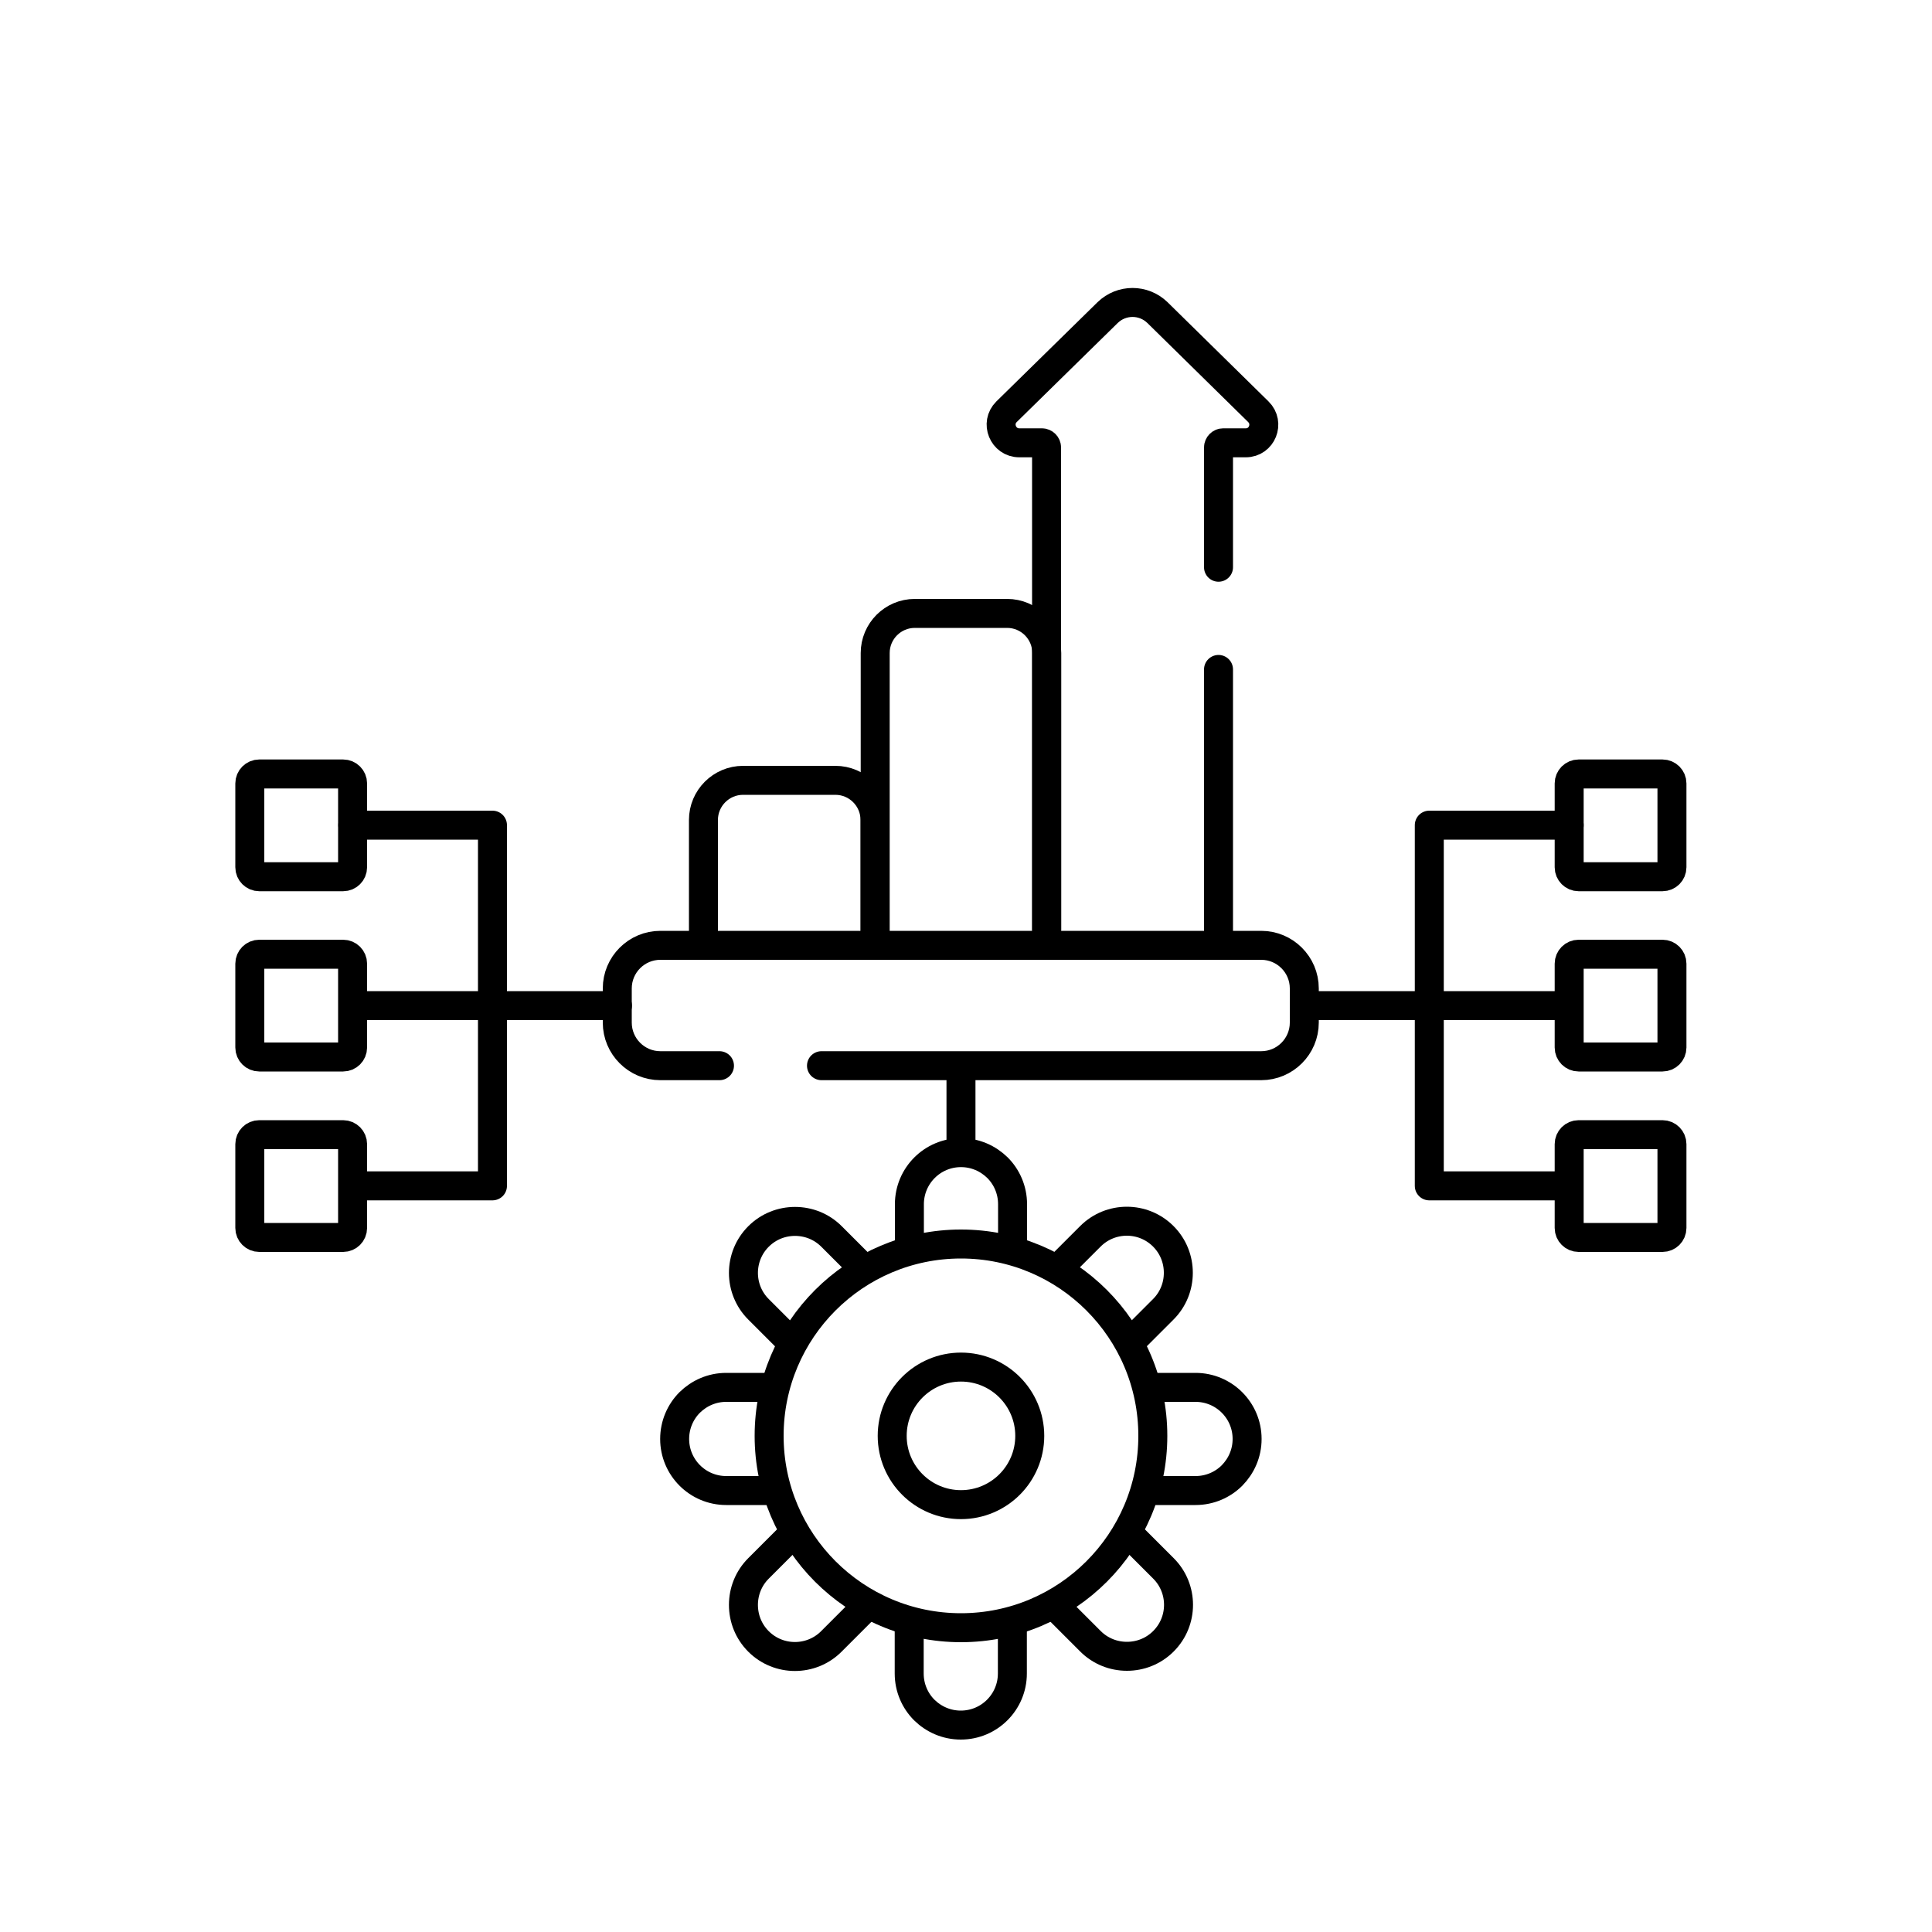
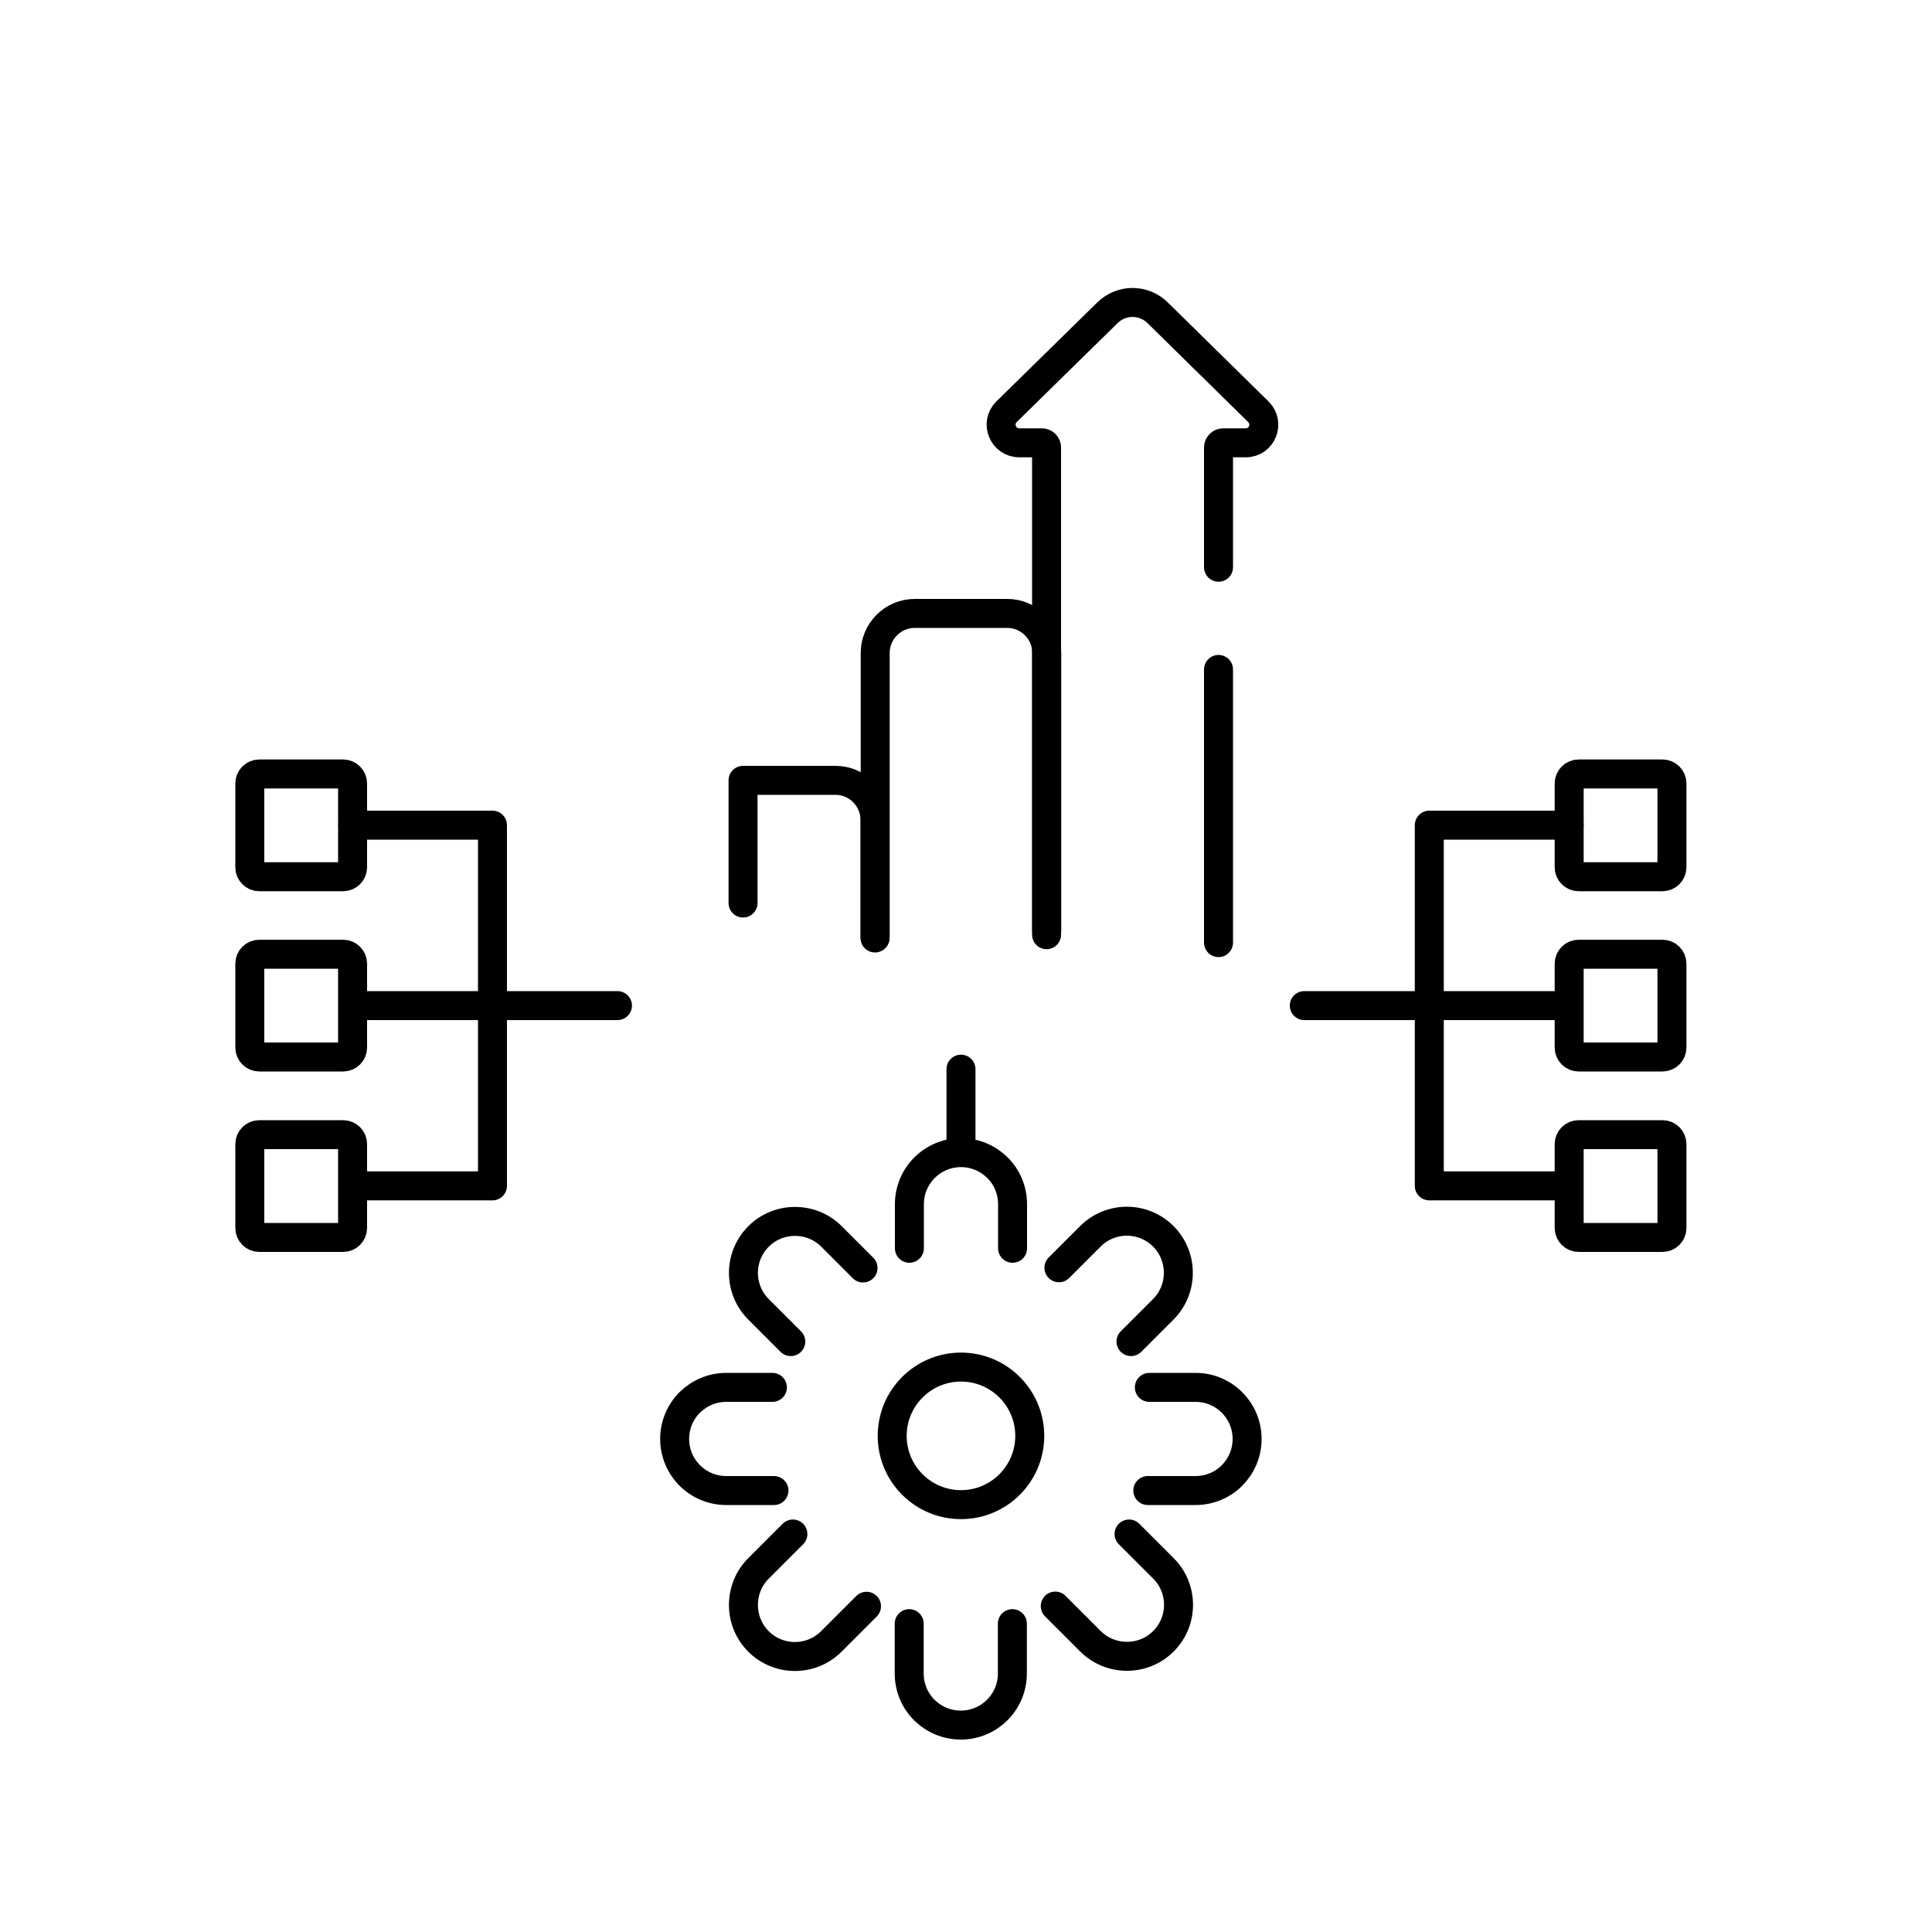
<svg xmlns="http://www.w3.org/2000/svg" id="Layer_1" data-name="Layer 1" viewBox="0 0 100 100">
  <defs>
    <style>      .cls-1 {        fill: none;        stroke: #000;        stroke-linecap: round;        stroke-linejoin: round;        stroke-width: 1.5px;      }    </style>
  </defs>
  <g>
    <path class="cls-1" d="M47.07,64.61v-2.28c0-1.47,1.19-2.67,2.67-2.67.74,0,1.4.3,1.89.78.48.48.78,1.15.78,1.89v2.28" />
    <path class="cls-1" d="M52.4,84.04v2.58c0,1.47-1.19,2.67-2.67,2.67-.74,0-1.4-.3-1.89-.78-.48-.48-.78-1.15-.78-1.89v-2.58" />
  </g>
  <g>
    <path class="cls-1" d="M40.93,69.44l-1.67-1.67c-1.04-1.04-1.04-2.73,0-3.77.52-.52,1.2-.78,1.89-.78s1.37.26,1.89.78l1.63,1.63" />
    <path class="cls-1" d="M58.44,79.4l1.78,1.78c1.04,1.04,1.04,2.73,0,3.77-.52.52-1.2.78-1.89.78s-1.37-.26-1.89-.78l-1.82-1.82" />
  </g>
  <g>
    <path class="cls-1" d="M39.98,71.81h-2.39c-.74,0-1.4.3-1.89.78-.48.48-.78,1.15-.78,1.89,0,1.47,1.19,2.67,2.67,2.67h2.47" />
    <path class="cls-1" d="M59.49,71.81h2.39c1.47,0,2.67,1.19,2.67,2.67,0,.74-.3,1.4-.78,1.89-.48.48-1.15.78-1.89.78h-2.47" />
  </g>
  <g>
    <path class="cls-1" d="M41.04,79.4l-1.78,1.78c-.52.52-.78,1.2-.78,1.89s.26,1.37.78,1.89c1.04,1.04,2.73,1.04,3.77,0l1.82-1.82" />
    <path class="cls-1" d="M54.81,65.62l1.63-1.63c1.04-1.04,2.73-1.04,3.77,0,.52.52.78,1.2.78,1.89s-.26,1.37-.78,1.89l-1.67,1.67" />
  </g>
-   <circle class="cls-1" cx="49.74" cy="74.32" r="9.93" />
  <circle class="cls-1" cx="49.74" cy="74.32" r="3.56" />
-   <path class="cls-1" d="M45.29,48.55h0v-6.11c0-1.13-.92-2.05-2.05-2.05h-4.78c-1.13,0-2.05.92-2.05,2.05v6.35" />
+   <path class="cls-1" d="M45.29,48.55h0v-6.11c0-1.13-.92-2.05-2.05-2.05h-4.78v6.35" />
  <path class="cls-1" d="M54.18,48.12v-14.32c0-1.13-.92-2.05-2.05-2.05h-4.78c-1.13,0-2.05.92-2.05,2.05v14.71h0" />
  <path class="cls-1" d="M63.07,29.36v-6.2c0-.13.11-.24.24-.24h1.17c.84,0,1.25-1.02.65-1.61l-5.22-5.13c-.72-.7-1.86-.7-2.58,0l-5.23,5.13c-.6.59-.18,1.61.66,1.61h1.17c.13,0,.24.11.24.24v25.22" />
  <line class="cls-1" x1="63.07" y1="48.79" x2="63.07" y2="34.65" />
-   <path class="cls-1" d="M37.24,55.16h-3.06c-1.23,0-2.23-1-2.23-2.23v-1.77c0-1.23,1-2.23,2.23-2.23h31.1c1.23,0,2.23,1,2.23,2.23v1.77c0,1.23-1,2.23-2.23,2.23h-22.76" />
  <path class="cls-1" d="M17.76,45.38h-4.34c-.27,0-.49-.22-.49-.49v-4.34c0-.27.22-.49.49-.49h4.34c.27,0,.49.22.49.49v4.34c0,.27-.22.49-.49.49Z" />
  <path class="cls-1" d="M17.76,54.71h-4.34c-.27,0-.49-.22-.49-.49v-4.34c0-.27.22-.49.49-.49h4.34c.27,0,.49.22.49.49v4.34c0,.27-.22.49-.49.49Z" />
  <path class="cls-1" d="M17.76,64.05h-4.34c-.27,0-.49-.22-.49-.49v-4.34c0-.27.22-.49.49-.49h4.34c.27,0,.49.22.49.49v4.34c0,.27-.22.49-.49.49Z" />
  <polyline class="cls-1" points="18.26 42.71 25.49 42.71 25.49 61.38 18.58 61.38" />
  <line class="cls-1" x1="18.73" y1="52.05" x2="31.96" y2="52.05" />
  <path class="cls-1" d="M81.71,45.38h4.34c.27,0,.49-.22.49-.49v-4.34c0-.27-.22-.49-.49-.49h-4.34c-.27,0-.49.22-.49.49v4.34c0,.27.22.49.49.49Z" />
  <path class="cls-1" d="M81.71,54.71h4.34c.27,0,.49-.22.49-.49v-4.34c0-.27-.22-.49-.49-.49h-4.34c-.27,0-.49.22-.49.49v4.34c0,.27.22.49.49.49Z" />
  <path class="cls-1" d="M81.71,64.05h4.34c.27,0,.49-.22.49-.49v-4.34c0-.27-.22-.49-.49-.49h-4.34c-.27,0-.49.22-.49.49v4.34c0,.27.22.49.49.49Z" />
  <polyline class="cls-1" points="81.22 42.71 73.98 42.71 73.98 61.38 80.9 61.38" />
  <line class="cls-1" x1="80.75" y1="52.05" x2="67.51" y2="52.05" />
  <line class="cls-1" x1="49.74" y1="55.34" x2="49.74" y2="59.29" />
</svg>